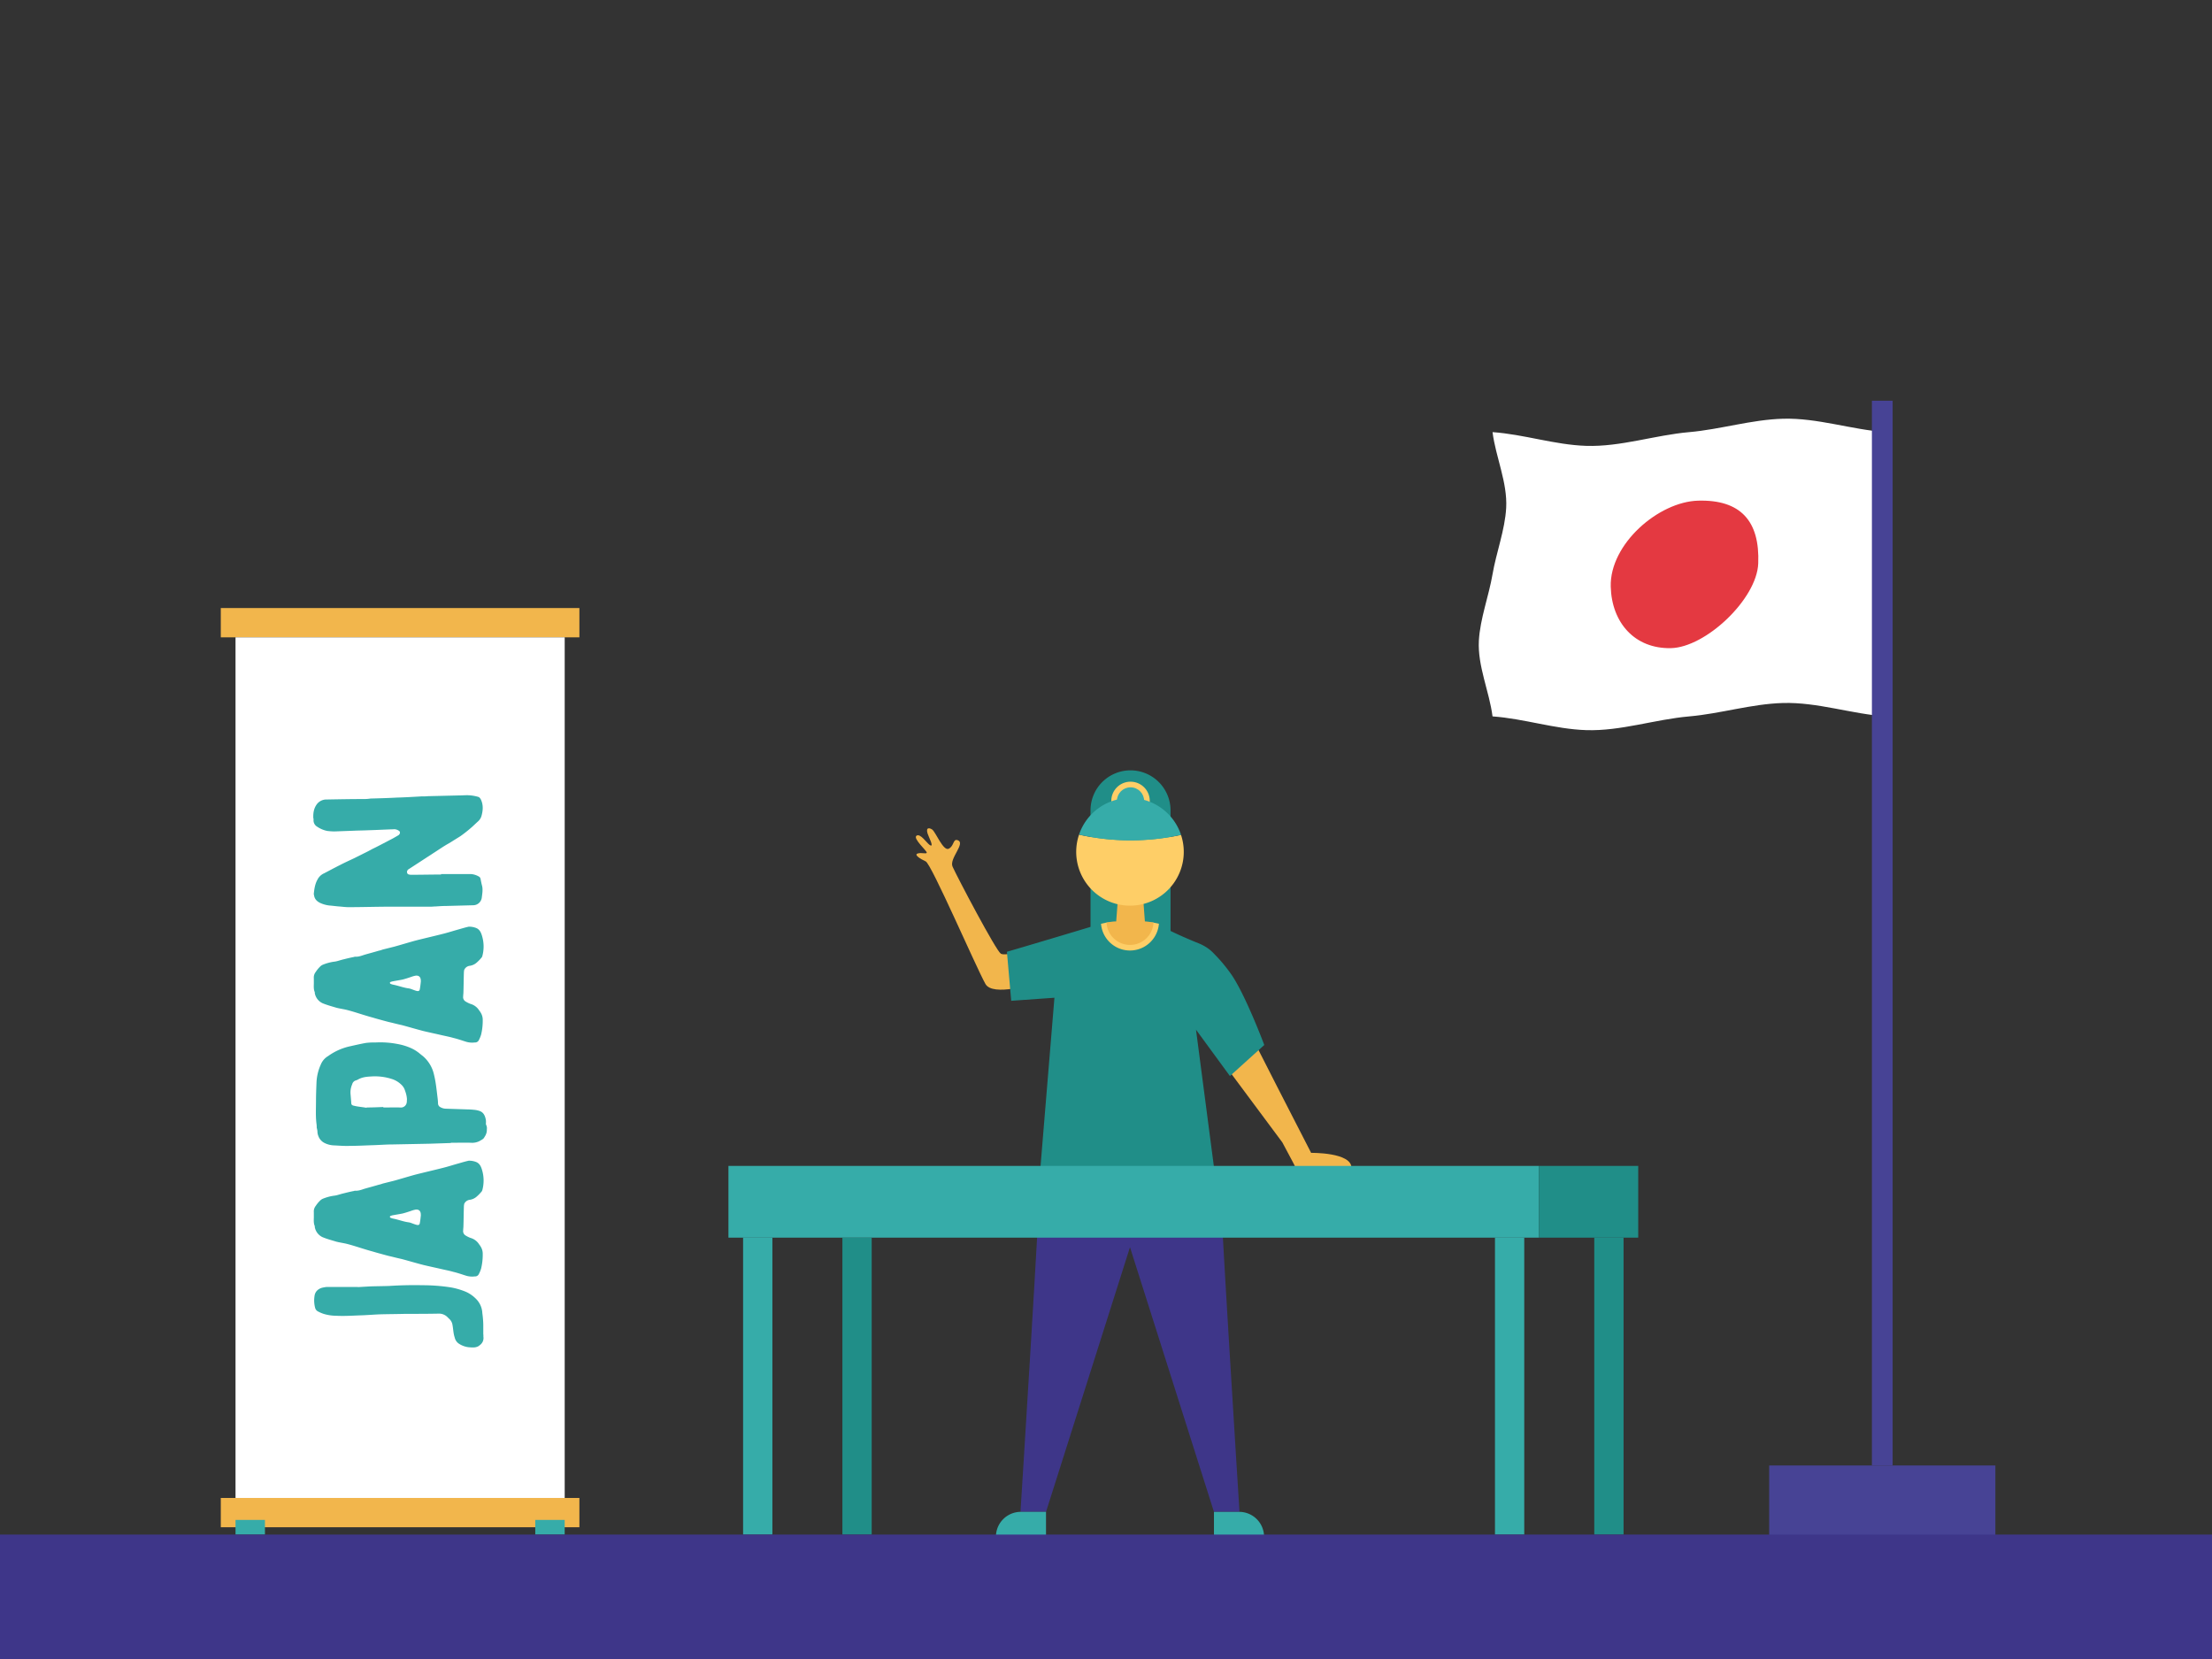
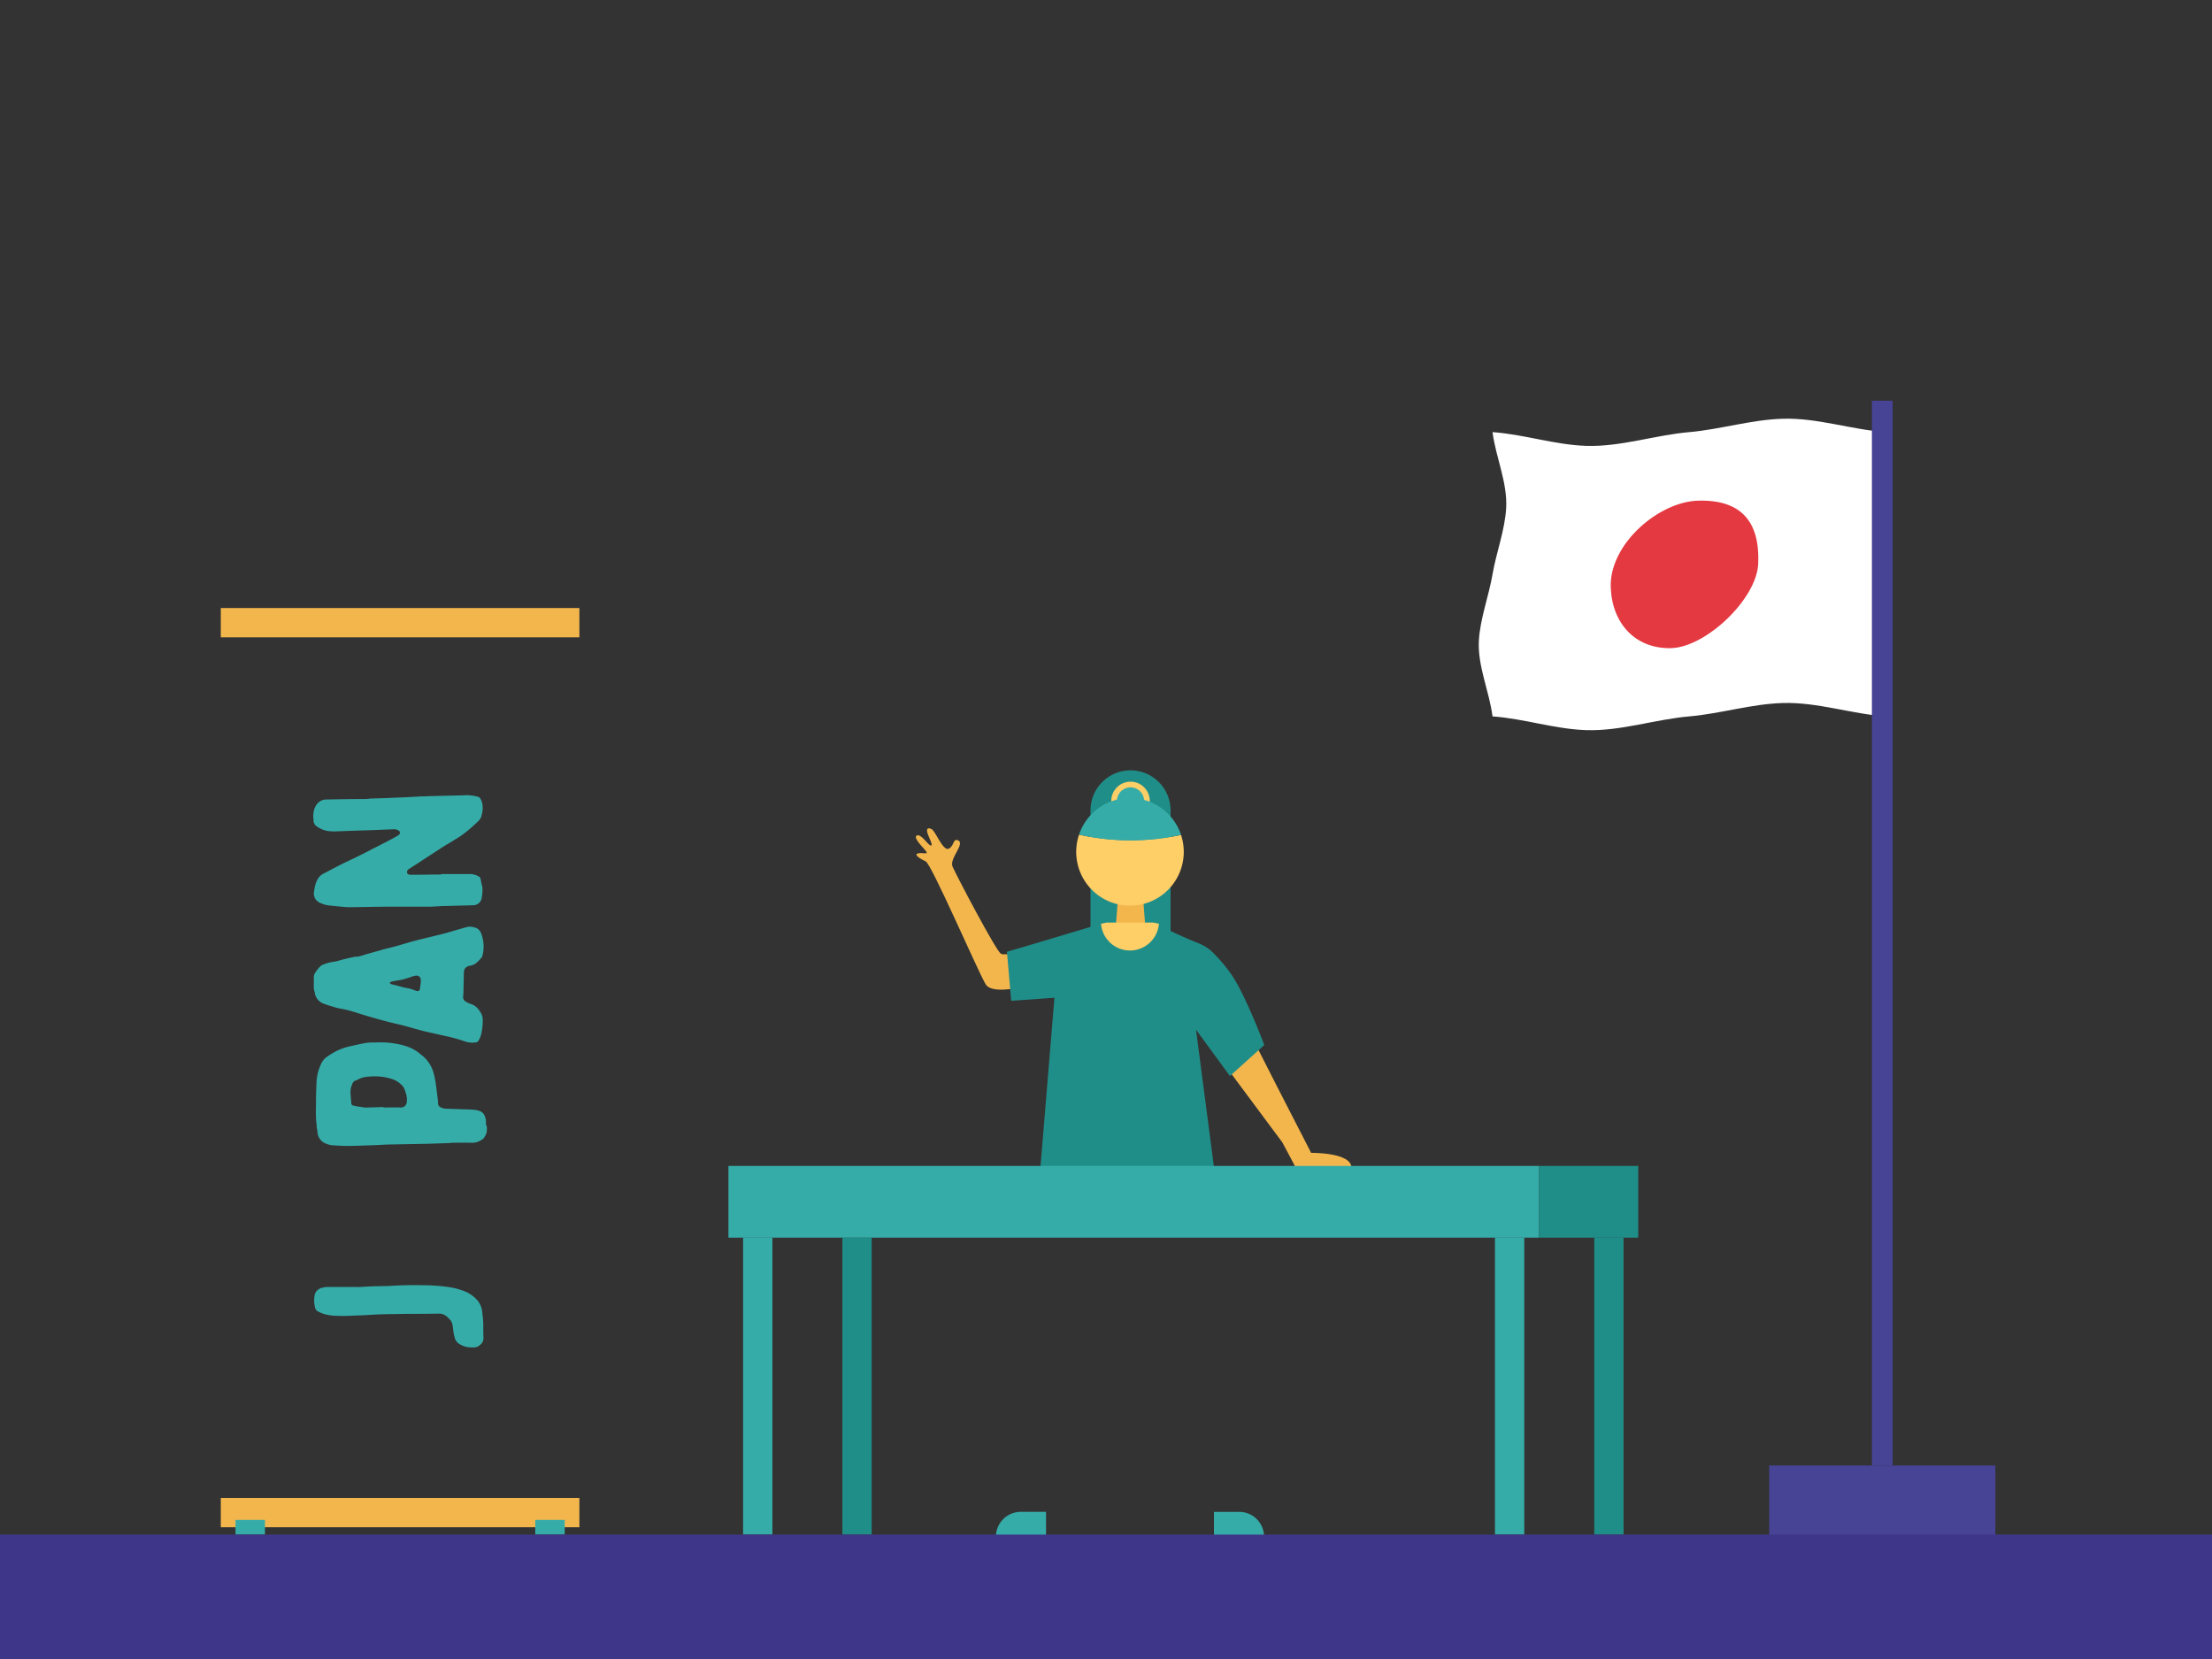
<svg xmlns="http://www.w3.org/2000/svg" width="1600" height="1200" viewBox="0 0 1600 1200">
  <rect x="0" y="0" width="1600" height="1200" fill="#333333" stroke="none" />
  <rect x="159.71" y="1083.51" width="259.38" height="21.19" fill="#f2b64c" />
  <rect x="159.71" y="439.81" width="259.38" height="21.19" fill="#f2b64c" />
-   <rect x="170.36" y="461" width="238.1" height="622.51" fill="#fff" />
  <rect x="170.36" y="1099.4" width="21.28" height="10.6" fill="#36aca9" />
  <rect x="387.17" y="1099.4" width="21.28" height="10.6" fill="#36aca9" />
  <path d="M267.5,930.5c4.65-.17,9.31-.17,14-.34q12.15-.78,24.3-.52a132.89,132.89,0,0,1,20.16,1.55,51.6,51.6,0,0,1,11.2,3.28,24.16,24.16,0,0,1,7.93,5.86,15.46,15.46,0,0,1,3.79,9.47,68.75,68.75,0,0,1,.69,8.45V965c.17.86,0,1.72.17,2.58,0,2.93-1.38,4.66-3.79,6.21-2.24,1.2-4.65.86-7.06.69a16.29,16.29,0,0,1-7.24-2.76,7.25,7.25,0,0,1-2.76-4.31c-1-2.93-1-5.86-1.55-8.79a7.43,7.43,0,0,0-2.59-4.82l-.86-.86a8.6,8.6,0,0,0-6.2-2.76c-8.1.17-16.37.17-24.47.17-6.21.17-12.41.17-18.61.35-4.14.17-8.28.51-12.41.68-6.38.18-12.58.69-19,.35a32.62,32.62,0,0,1-9.13-1.38,27.33,27.33,0,0,1-4-1.72,4,4,0,0,1-2.07-2.42,20.93,20.93,0,0,1-.52-8.61c.34-3.1,2.24-5,5-6a25.37,25.37,0,0,1,3.62-.69h22.74V931Z" fill="#36aca9" />
-   <path d="M227,876.74a6.34,6.34,0,0,1,1.38-4.48A22.13,22.13,0,0,1,232,868a6.13,6.13,0,0,1,1.38-.86,33.15,33.15,0,0,1,8.1-2.24c2.07-.17,4.13-1,6.37-1.55,2.76-.69,5.52-1.38,8.28-1.9a1.3,1.3,0,0,1,.69-.17c2.41.17,4.65-.69,6.72-1.38,3.44-1,6.89-1.89,10.34-2.93a18.32,18.32,0,0,0,2.93-.86l8.27-2.07c5-1.38,10-2.93,15-4.3,6.72-1.73,13.62-3.28,20.34-5,4-1,7.75-2.24,11.54-3.28,2.42-.69,4.65-1.37,7.07-1.89a13.61,13.61,0,0,1,5.17.86c2.75,1,3.79,3.45,4.48,5.86a26.44,26.44,0,0,1,.17,14.65.84.84,0,0,0-.17.51,28.13,28.13,0,0,1-3.79,4,9.58,9.58,0,0,1-5.17,2.41,5,5,0,0,0-4,3.1c0,.52-.17,1-.17,1.55-.17,4.83-.17,9.65-.34,14.48,0,.86-.18,1.9-.18,2.93a3.66,3.66,0,0,0,1.55,3.62,19.2,19.2,0,0,0,3.8,1.89,10.81,10.81,0,0,1,6.2,4.66,14.52,14.52,0,0,1,1.38,2.06,9.8,9.8,0,0,1,1.21,5A42.8,42.8,0,0,1,348,917.58a22,22,0,0,1-1.72,4.14,3,3,0,0,1-2.93,1.55,15.09,15.09,0,0,1-6.73-.69c-2.75-.86-5.68-1.89-8.61-2.58-2.93-.86-5.86-1.38-8.79-2.07-4.31-1-8.62-1.9-12.93-2.93-5.34-1.38-10.51-2.93-15.68-4.31-3.27-.69-6.37-1.55-9.47-2.24-3.28-.86-6.38-1.72-9.48-2.58-2.24-.69-4.31-1.21-6.55-1.9-4.65-1.38-9.14-2.93-13.79-4.14-2.58-.68-5.34-1-8.1-1.72-3.27-1-6.72-1.89-10-3.27a10,10,0,0,1-5.52-7.24v-.69c-1-2.24-.69-4.48-.69-6.89Zm77.38,1.73c0-2.59-1.55-4-4.14-3.45a19.42,19.42,0,0,0-2.93.86c-2.06.69-4.13,1.38-6.2,1.9-2.59.51-5,.86-7.58,1.37-.35.18-.69.18-1,.35-.69.34-.69.86,0,1.38.35.17,1,.34,1.55.51,3.8.69,7.59,2.24,11.55,2.76a7.92,7.92,0,0,1,1.9.52c1,.34,2.24.86,3.44,1.2,1.73.52,2.59.18,2.76-1.55.34-1.89.52-3.61.69-5.34Z" fill="#36aca9" />
  <path d="M310.41,827.29l-26,.51c-4.65,0-9.13.35-13.79.52-5.86.17-11.72.52-17.58.52-3.79.17-7.58-.17-11.37-.35a16.35,16.35,0,0,1-6.89-1.72,9,9,0,0,1-4.48-5,8.92,8.92,0,0,1-.69-3.62,15.51,15.51,0,0,0-.52-2.41,17,17,0,0,0-.17-2.93c-.69-5.34-.35-10.85-.35-16.37,0-4.31.18-8.79.35-13.1a34.9,34.9,0,0,1,3.1-13.27,12.55,12.55,0,0,1,5.34-6.2,42.39,42.39,0,0,1,15.86-7.07c3.79-.86,7.58-1.72,11.37-2.41a48,48,0,0,1,7.07-.34,64.93,64.93,0,0,1,16.37,1.2,41.43,41.43,0,0,1,9,2.76,27.49,27.49,0,0,1,7.06,4.48c.52.35,1,.86,1.56,1.21a24.58,24.58,0,0,1,8.27,13.61c1.38,5.52,1.89,11.2,2.58,16.72a43.07,43.07,0,0,1,.35,4.48,3.33,3.33,0,0,0,1,1.89,8.41,8.41,0,0,0,4.83,1.56l15.51.51c1.72,0,3.62.18,5.34.35a15.84,15.84,0,0,1,3.1.69c3.27,1,4.31,3.79,4.83,6.72a13.08,13.08,0,0,1,0,2.58,3.25,3.25,0,0,0,.34,1.21,5.09,5.09,0,0,1,.35,2.76,8.85,8.85,0,0,1-.35,2.92,10,10,0,0,1-1.38,2.76c-.69,1.55-2.24,2.07-3.62,2.93a11.62,11.62,0,0,1-5.86,1.21c-5-.17-9.82,0-14.82,0v.17Zm-33.09-26.2c4.14,0,8.28-.17,12.41,0a4.2,4.2,0,0,0,4.48-3.79c.17-.69,0-1.38.17-2.07A20.42,20.42,0,0,0,293,789a9.41,9.41,0,0,0-2.59-4.31,17.36,17.36,0,0,0-7.24-4.31,39.93,39.93,0,0,0-15-1.72c-3.27.17-6.38.52-9.31,2.24a8.38,8.38,0,0,1-1.2.52,3.89,3.89,0,0,0-2.93,2.93,14.36,14.36,0,0,0-1.21,6.55c.17,2.06.35,4.13.52,6.2,0,1.9.34,2.41,2.24,2.76,2.76.69,5.69.86,8.44,1.38a1,1,0,0,0,.69-.18c4,0,7.93-.17,11.89-.34Z" fill="#36aca9" />
  <path d="M227,707.52a6.34,6.34,0,0,1,1.38-4.48,22.13,22.13,0,0,1,3.62-4.31,6.51,6.51,0,0,1,1.38-.86,33.6,33.6,0,0,1,8.1-2.24c2.07-.17,4.13-1,6.37-1.55,2.76-.69,5.52-1.38,8.28-1.89a1.24,1.24,0,0,1,.69-.18c2.41.18,4.65-.69,6.72-1.38,3.44-1,6.89-1.89,10.34-2.93a18.32,18.32,0,0,0,2.93-.86l8.27-2.07c5-1.37,10-2.92,15-4.3,6.72-1.73,13.62-3.28,20.34-5,4-1,7.75-2.24,11.54-3.27,2.42-.69,4.65-1.38,7.07-1.9a13.61,13.61,0,0,1,5.17.86c2.75,1,3.79,3.45,4.48,5.86a26.44,26.44,0,0,1,.17,14.65.86.86,0,0,0-.17.52,28.59,28.59,0,0,1-3.79,4,9.58,9.58,0,0,1-5.17,2.41,5,5,0,0,0-4,3.1c0,.52-.17,1-.17,1.55-.17,4.83-.17,9.66-.34,14.48,0,.86-.18,1.9-.18,2.93a3.66,3.66,0,0,0,1.55,3.62,19.2,19.2,0,0,0,3.8,1.89,10.81,10.81,0,0,1,6.2,4.66,14.6,14.6,0,0,1,1.38,2.07,9.76,9.76,0,0,1,1.21,5A42.8,42.8,0,0,1,348,748.36a22,22,0,0,1-1.72,4.14,3,3,0,0,1-2.93,1.55,15.09,15.09,0,0,1-6.73-.69c-2.75-.86-5.68-1.89-8.61-2.58-2.93-.86-5.86-1.38-8.79-2.07-4.31-1-8.62-1.9-12.93-2.93-5.34-1.38-10.51-2.93-15.68-4.31-3.27-.69-6.37-1.55-9.47-2.24-3.28-.86-6.38-1.72-9.48-2.58-2.24-.69-4.31-1.21-6.55-1.9-4.65-1.38-9.14-2.93-13.79-4.13-2.58-.69-5.34-1-8.1-1.73-3.27-1-6.72-1.89-10-3.27a10,10,0,0,1-5.52-7.24v-.69c-1-2.24-.69-4.48-.69-6.89Zm77.38,1.73c0-2.59-1.55-4-4.14-3.45a19.42,19.42,0,0,0-2.93.86c-2.06.69-4.13,1.38-6.2,1.9-2.59.51-5,.86-7.58,1.38-.35.17-.69.17-1,.34-.69.35-.69.86,0,1.38.35.17,1,.34,1.55.52,3.8.69,7.59,2.24,11.55,2.75a7.92,7.92,0,0,1,1.9.52c1,.34,2.24.86,3.44,1.21,1.73.51,2.59.17,2.76-1.55.34-1.9.52-3.62.69-5.35Z" fill="#36aca9" />
  <path d="M340.22,632.22a12.87,12.87,0,0,1,6,1.72,2.38,2.38,0,0,1,1.37,1.73c.35,1.72.69,3.61,1.21,5.51.52,2.76,0,5.51-.34,8.27a6.3,6.3,0,0,1-6.21,5.34l-19.47.52c-2.59,0-5,.17-7.58.35-1.21,0-2.42.17-3.45.17H282.32c-10,0-20.16.34-30.16.34-2.41,0-4.65-.34-7.06-.51-2.24-.18-4.66-.52-6.9-.69a21.9,21.9,0,0,1-6.72-1.9c-2.41-1.21-4-2.93-4.3-5.51a2.48,2.48,0,0,1-.18-1.21c.35-3.45.86-6.89,2.59-10a9.79,9.79,0,0,1,4.82-4.65c4-2.07,7.76-4.13,11.55-6,3.27-1.72,6.72-3.27,10-4.82l7.24-3.62c2.07-1,4.14-2.07,6-3.11,4.31-2.06,8.45-4.3,12.76-6.55,2.06-1,4.13-2.24,6.2-3.44a2.42,2.42,0,0,0,1-1.21,1.66,1.66,0,0,0-1-2.24,5.42,5.42,0,0,0-3.62-.86c-6,.17-12.06.52-18.09.69-3.45.17-6.9.17-10.52.34l-14.13.52a49.2,49.2,0,0,1-5-.34,19.87,19.87,0,0,1-7.41-3.11,5.27,5.27,0,0,1-2.59-5,2.61,2.61,0,0,0-.17-1.21c-.17-3.62.34-6.89,2.41-9.82a8.6,8.6,0,0,1,7.24-3.62c9.3-.17,18.61-.34,27.92-.34a28.71,28.71,0,0,0,3.79-.35c6.37-.17,12.75-.35,19-.69,6-.17,11.89-.52,17.75-.86a49,49,0,0,0,5-.17l21.89-.52c2.24,0,4.31-.17,6.37-.17a30.37,30.37,0,0,1,7.93,1.2c1,.35,1.38,1,1.9,1.9,1.89,4,1.55,8.1.34,12.24a8.46,8.46,0,0,1-2.41,3.61c-1.55,1.38-2.93,2.76-4.48,4.14a99.77,99.77,0,0,1-8.27,6.55L324.71,610c-3.79,2.07-7.41,4.65-11.2,7.06-5.86,3.8-11.89,7.76-17.75,11.55a2.5,2.5,0,0,0-1.38,2.24c.18,1,.52,1.55,1.55,1.72a6.81,6.81,0,0,0,1.9.18c7.07,0,14.13-.18,21.2-.18v-.34Z" fill="#36aca9" />
  <path d="M1364.16,518.19c-25-1.75-49.46-10.4-74.53-9.69-22.74.64-45.07,7.71-67.76,9.69-24.76,2.15-49.6,10.73-74.53,9.93-22.82-.73-44.93-8.33-67.75-9.93-2.33-18.14-10.89-36.4-9.88-54.81.88-15.85,7.2-32.31,9.88-48s9-32.11,9.87-48c1-18.41-7.55-36.67-9.87-54.81,22.82,1.6,44.93,9.2,67.75,9.93,24.93.8,49.77-7.78,74.53-9.93,22.69-2,45-9.05,67.76-9.69,25.07-.71,49.57,7.94,74.53,9.69Z" fill="#fff" />
  <path d="M1271.78,407.55c-1,25.81-38.06,60.78-63.22,61.27-26.09.52-42.77-18.38-43.47-44.47-.81-30.9,34.66-61.43,63.22-62.21C1259,361.3,1273,376.85,1271.78,407.55Z" fill="#e43941" />
  <rect x="1279.7" y="1060.02" width="163.61" height="51.88" transform="translate(2723.01 2171.91) rotate(-180)" fill="#474395" />
  <rect x="1354" y="289.85" width="15" height="770.17" fill="#474395" />
  <path d="M817.74,557.21a28.94,28.94,0,0,0-28.94,28.94v98.74h57.89V586.15A29,29,0,0,0,817.74,557.21Z" fill="#208e88" />
  <polygon points="828.54 671.92 806.97 671.92 808.59 650.36 826.92 650.36 828.54 671.92" fill="#f2b64c" />
  <circle cx="817.74" cy="579.33" r="13.92" fill="#fece67" />
  <circle cx="817.74" cy="579.33" r="9.84" fill="#36aca9" />
  <path d="M780.5,603.73a38.9,38.9,0,1,0,73.76.17,171,171,0,0,1-73.76-.17Z" fill="#fece67" />
  <path d="M817.35,577.22a38.89,38.89,0,0,0-36.78,26.27,2.17,2.17,0,0,0-.07.24,171,171,0,0,0,73.76.17c0-.13-.07-.27-.12-.41A38.9,38.9,0,0,0,817.35,577.22Z" fill="#36aca9" />
  <path d="M954,844.71H937.18c-.56-1.29-1.31-2.82-2.28-4.62l-7.37-13.8L889.7,775.41s2.61-9.86,4.23-10.76,15.83-6.21,15.83-6.21S934.43,807,948.38,833.9c0,0,29.18-.49,29.18,10.81Z" fill="#f2b64c" />
-   <path d="M817.35,846.63H752.43c.71,9.63-14.29,246.93-14.29,246.93h18.48l60.73-191.44,60.74,191.44h18.47s-15-237.3-14.28-246.93Z" fill="#3e3689" />
  <path d="M738.38,1093.56h18.23a0,0,0,0,1,0,0v18a0,0,0,0,1,0,0H720.38a0,0,0,0,1,0,0v0A18,18,0,0,1,738.38,1093.56Z" fill="#36aca9" />
  <path d="M878.09,1093.56h36.24a0,0,0,0,1,0,0v18a0,0,0,0,1,0,0H896.09a18,18,0,0,1-18-18v0A0,0,0,0,1,878.09,1093.56Z" transform="translate(1792.42 2205.13) rotate(-180)" fill="#36aca9" />
  <polyline points="771.92 727.34 781.4 691.09 781.4 675.46 779.64 675.8" fill="#3e3689" />
  <path d="M747.62,685.58s-20.13,6.53-23.7,4.23-31.09-54.54-34.89-62.9c-2.69-5.92,9.89-17.13,3.6-19.21-3.39-1.12-2.4,4.22-6.39,6.2s-9.46-12.2-12-13.9-5.35-1.36-2.5,4.92,2.67,7.61.61,6.18-6.75-8.6-9.46-6.58,7.69,11,7.45,12.22-3.59-.26-6.51.6,1.59,3.84,5.76,5.73,36.44,76.61,43.2,88.64c5.36,9.51,35.52-.27,35.52-.27Z" fill="#f2b64c" />
  <path d="M762.7,721.69,752.5,845.28H878.24L865.1,744.8l24.55,33.53,24.84-22.46S900.36,718.19,890.06,704a112.38,112.38,0,0,0-11.91-14.13,27.42,27.42,0,0,0-4.75-4.13l-.26-.18a34.3,34.3,0,0,0-6.33-3.32,324.47,324.47,0,0,1-30.5-14.08H796.42S746,683.34,728.33,688.44l3.11,35.46Z" fill="#208e88" />
  <path d="M800.4,667.3l-4,.88h0a21,21,0,0,0,41.87,0l-4-.87Z" fill="#fece67" />
-   <path d="M817.35,683.49a17,17,0,0,0,17-16.18c-2.59-.53-5.81-.82-5.81-.82H806.2s-3.21.28-5.8.81A17,17,0,0,0,817.35,683.49Z" fill="#f2b64c" />
  <rect x="1081.35" y="895.22" width="21.19" height="214.78" fill="#36aca9" />
  <rect x="537.5" y="895.22" width="21.19" height="214.78" fill="#36aca9" />
  <rect x="526.9" y="843.34" width="586.24" height="51.88" fill="#36aca9" />
  <rect x="1153.18" y="895.22" width="21.19" height="214.78" transform="translate(2327.55 2005.22) rotate(-180)" fill="#208e88" />
  <rect x="609.33" y="895.22" width="21.19" height="214.78" transform="translate(1239.85 2005.22) rotate(-180)" fill="#208e88" />
  <rect x="1113.14" y="843.34" width="71.83" height="51.88" transform="translate(2298.11 1738.56) rotate(-180)" fill="#208e88" />
  <rect y="1110" width="1600" height="90" fill="#3e3689" />
</svg>